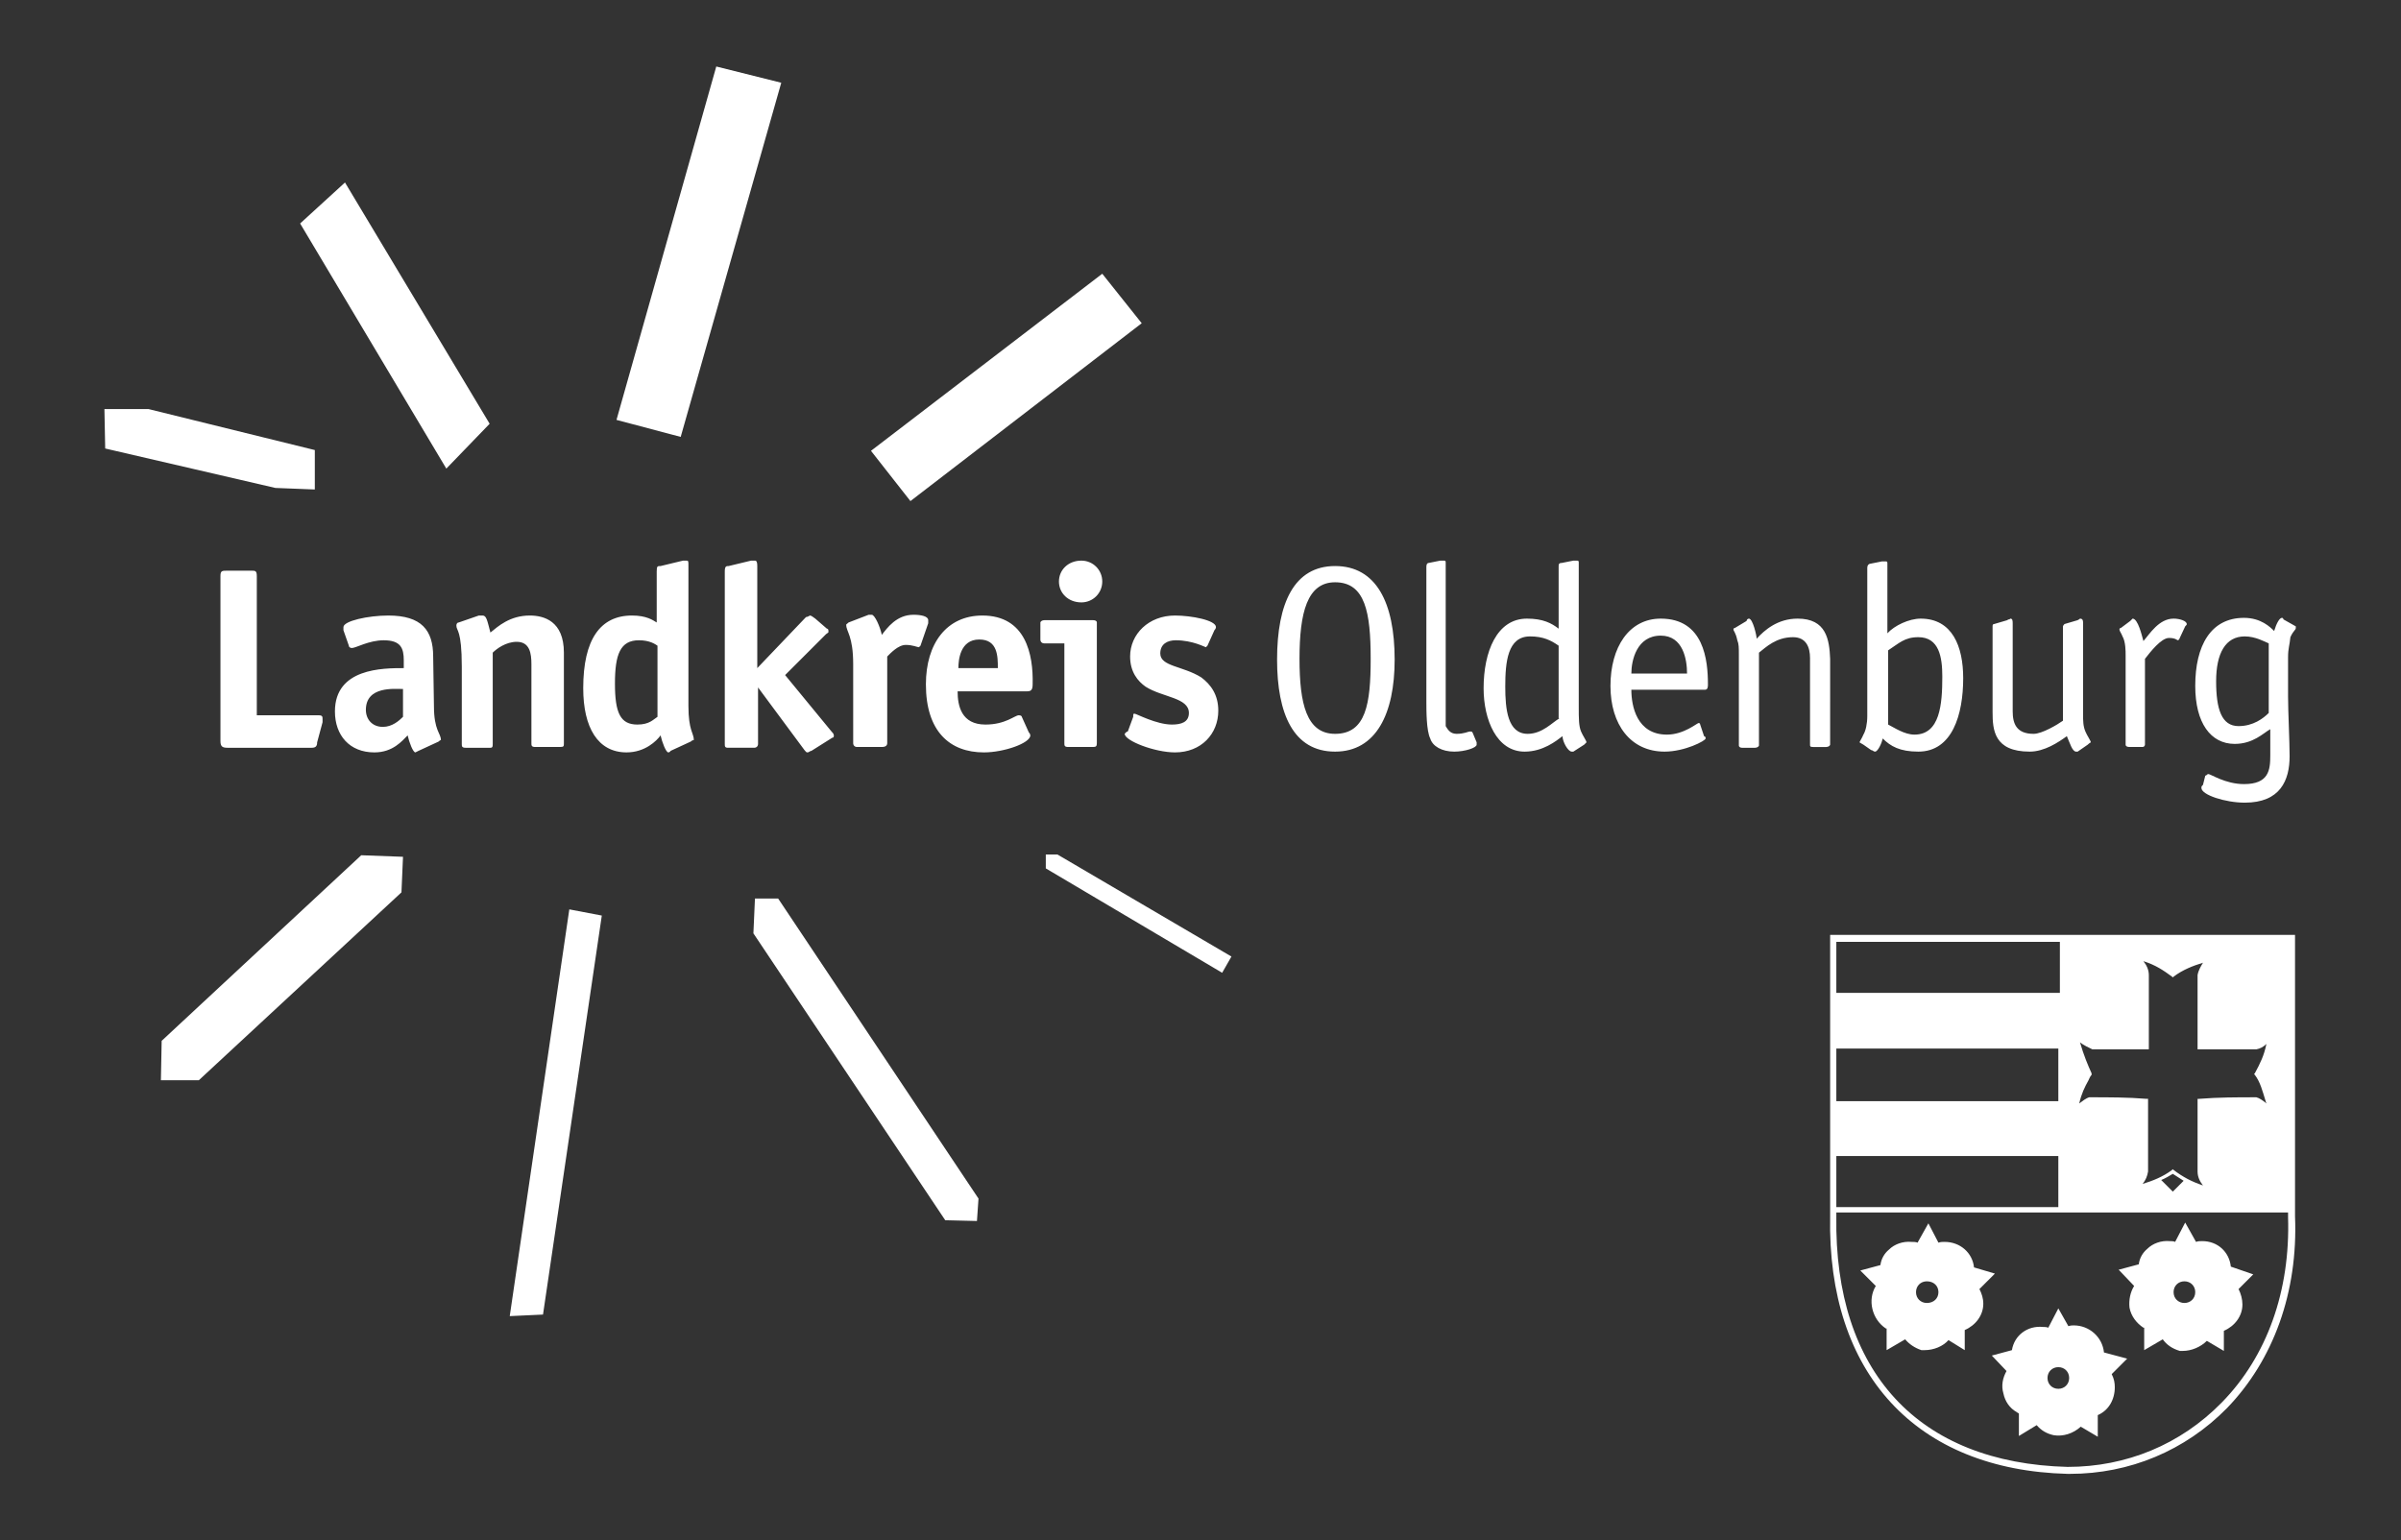
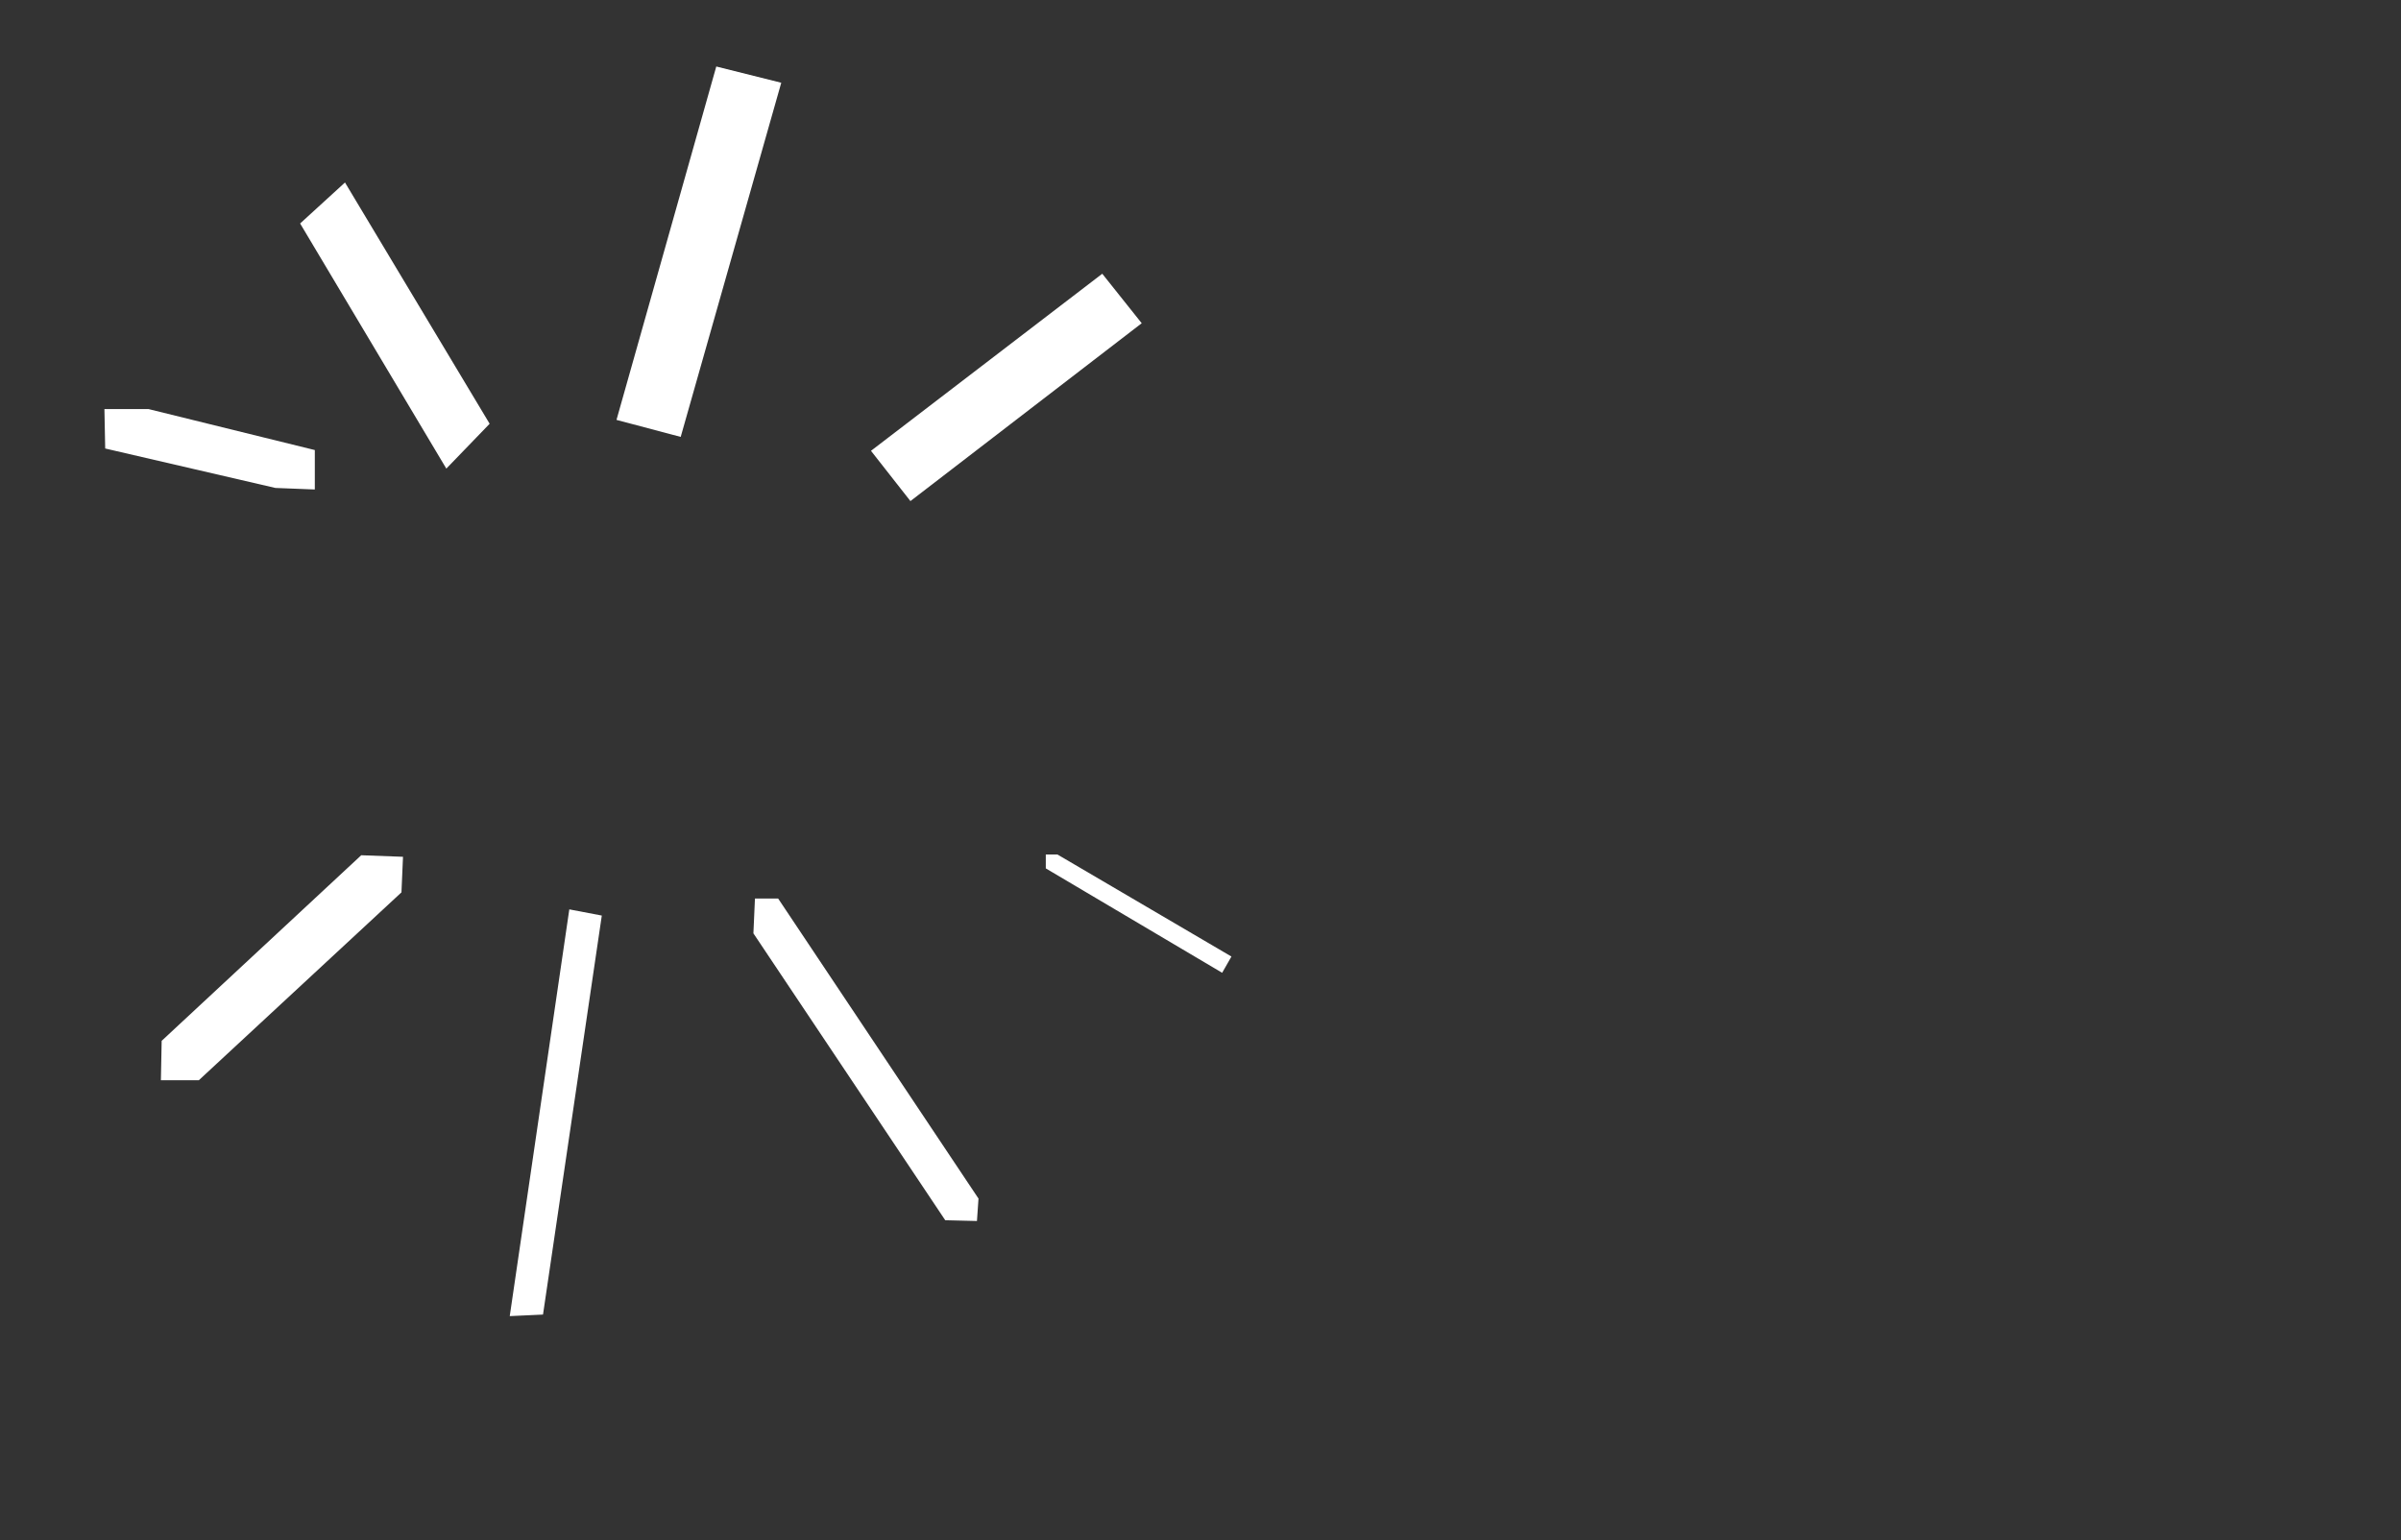
<svg xmlns="http://www.w3.org/2000/svg" version="1.1" id="Ebene_1" x="0px" y="0px" viewBox="0 0 310.4 199.2" style="enable-background:new 0 0 310.4 199.2;" xml:space="preserve">
  <rect x="0" y="0" width="310.4" height="199.2" fill="#333333" stroke="none" />
  <style type="text/css">
	.st0{fill-rule:evenodd;clip-rule:evenodd;fill:#FFFFFF;}
	.st1{fill:#FFFFFF;}
</style>
  <path class="st0" d="M92.6,8.6l8.4,2.1L88,56.5l-8.3-2.2L92.6,8.6z M73.6,117.6l4.2,0.8L70.2,170l-4.3,0.2  C65.9,170.2,73.6,117.6,73.6,117.6z M46.7,110.6l5.4,0.2l-0.2,4.6l-26.2,24.3h-4.9l0.1-5.1C20.9,134.6,46.7,110.6,46.7,110.6z   M97.4,120.7l0.2-4.5h3l25.9,38.8l-0.2,2.9l-4.1-0.1C122.2,157.8,97.4,120.7,97.4,120.7z M13.6,58l-0.1-5.1h5.7l21.5,5.3v5.1  l-5.1-0.2C35.6,63.1,13.6,58,13.6,58z M142.5,35.4l5.1,6.4l-29.9,23l-5.1-6.5L142.5,35.4z M38.8,28.9l5.8-5.3l18.7,31.2l-5.6,5.8  C57.7,60.6,38.8,28.9,38.8,28.9z M135.2,110.5v1.8l22.8,13.5l1.2-2.1l-22.5-13.2C136.7,110.5,135.2,110.5,135.2,110.5z" />
-   <path class="st1" d="M110.3,96.1c0,0.3,0.2,0.5,0.5,0.5h3.2c0.5,0,0.7-0.2,0.7-0.5V84.9c0.4-0.4,1.4-1.5,2.4-1.5  c0.9,0,1.5,0.3,1.7,0.3l0.2-0.2l1-2.9v-0.4c0-0.5-0.9-0.7-1.9-0.7c-2.2,0-3.4,1.7-4.1,2.6c-0.2-1-0.9-2.6-1.3-2.6h-0.4l-2.6,1  c-0.2,0.2-0.3,0.2-0.3,0.3c0,0.9,0.9,1.4,0.9,5.1L110.3,96.1L110.3,96.1z M127,79.6c-4.6,0-7.3,3.6-7.3,8.9c0,6.1,3.1,8.8,7.5,8.8  c2.6,0,6-1.2,6-2.2c0,0,0-0.2-0.2-0.4l-0.9-2c0,0,0-0.2-0.4-0.2c-0.5,0-1.7,1.2-4.3,1.2c-3.1,0-3.6-2.4-3.6-4.3h9  c0.5,0,0.7-0.2,0.7-0.9C133.6,84.6,132.6,79.6,127,79.6L127,79.6z M123.9,86.4c0-1,0.2-3.7,2.7-3.7c2.4,0,2.4,2.2,2.4,3.7H123.9z   M89,73.2c0-0.7,0-0.7-0.3-0.7h-0.4l-2.9,0.7c-0.4,0-0.5,0-0.5,0.7v6.6c-0.5-0.3-1.3-0.9-3.2-0.9c-4.1,0-6.3,3.1-6.3,9.4  c0,5.1,1.9,8.3,5.6,8.3c2.4,0,3.9-1.5,4.4-2.2c0.2,0.9,0.7,2.2,1,2.2c0.2,0,0.3-0.2,0.3-0.2l2.6-1.2c0.2-0.2,0.4-0.2,0.4-0.2  c0-0.9-0.7-1.2-0.7-4.4V73.2z M85,92.7c-0.5,0.3-1,1-2.6,1c-2.2,0-2.9-1.5-2.9-5.3s0.7-5.6,3.1-5.6c1.4,0,2.1,0.5,2.4,0.7  C85,83.5,85,92.7,85,92.7z M56,84.9c0-3.4-1.5-5.3-5.8-5.3c-2.6,0-5.8,0.7-5.8,1.5v0.4l0.7,2c0,0.2,0.2,0.3,0.4,0.3  c0.5,0,2.2-1,4.1-1c2.2,0,2.6,1,2.6,2.6v1c-2.7,0-8.9,0-8.9,5.6c0,3.1,1.9,5.3,5.1,5.3c2.4,0,3.6-1.5,4.3-2.2c0.2,0.9,0.7,2.2,1,2.2  l0.4-0.2l2.6-1.2c0.2-0.2,0.3-0.2,0.3-0.2c0-0.9-0.9-1.2-0.9-4.4L56,84.9L56,84.9z M52.1,92.7c-0.5,0.5-1.4,1.3-2.6,1.3  c-1.4,0-2.2-1-2.2-2.2c0-3.1,3.7-2.7,4.8-2.7C52.1,89.1,52.1,92.7,52.1,92.7z M32.5,73.8h-3.1c-0.7,0-0.9,0-0.9,0.7v21.3  c0,0.7,0.2,0.9,0.9,0.9h10.9c0.5,0,0.7-0.2,0.7-0.7l0.7-2.6V93c0-0.3,0-0.5-0.5-0.5h-8v-18C33.2,73.8,33,73.8,32.5,73.8z   M104.4,97.3c0.2,0,0.3-0.2,0.5-0.2l2.7-1.7c0.2,0,0.2-0.2,0.2-0.3c0-0.2-0.2-0.4-0.3-0.5l-6-7.3l5.3-5.3c0.3-0.2,0.3-0.2,0.3-0.3  c0-0.2,0-0.4-0.2-0.4l-1.5-1.3c-0.3-0.2-0.5-0.4-0.7-0.4c0,0-0.3,0.2-0.5,0.2l-6.3,6.6V73.2c0-0.7-0.2-0.7-0.3-0.7h-0.5l-2.9,0.7  c-0.3,0-0.5,0-0.5,0.7v22.3c0,0.3,0,0.5,0.4,0.5h3.4c0.3,0,0.5-0.2,0.5-0.5v-7.3l6,8.1C104.2,97.2,104.2,97.3,104.4,97.3z   M72.9,96.1V84.4c0-4.1-2.6-4.8-4.4-4.8c-2.6,0-4.1,1.4-5.1,2.2c-0.4-1.5-0.5-2.2-1-2.2h-0.5l-2.6,0.9c-0.2,0-0.3,0.2-0.3,0.4  c0,0.7,0.7,0.5,0.7,5.3v10c0,0.3,0,0.5,0.5,0.5h3.2c0.3,0,0.3-0.2,0.3-0.5V84.4c0.5-0.5,1.7-1.4,3.1-1.4c1.7,0,1.9,1.5,1.9,2.9v10.2  c0,0.3,0,0.5,0.5,0.5h3.2C72.9,96.6,72.9,96.5,72.9,96.1z M141.8,96.1V80.5c0-0.2-0.2-0.3-0.5-0.3H135c-0.3,0-0.5,0.2-0.5,0.3v2.2  c0,0.3,0.2,0.5,0.5,0.5h2.6v12.9c0,0.3,0,0.5,0.5,0.5h3.2C141.7,96.6,141.8,96.5,141.8,96.1z M146.1,84.9c0,2,1,3.2,2,3.9  c2.2,1.4,5.6,1.4,5.6,3.4c0,1.2-1,1.5-2.2,1.5c-2,0-4.6-1.4-4.8-1.4s-0.2,0-0.2,0.4l-0.7,1.9c-0.2,0-0.4,0.3-0.4,0.3  c0,0.9,3.9,2.4,6.5,2.4c3.4,0,5.6-2.4,5.6-5.4c0-2.1-1-3.4-2.2-4.3c-2.4-1.5-5.3-1.4-5.3-3.1c0-1.2,0.9-1.7,2-1.7  c2.2,0,3.8,0.9,3.9,0.9l0.2-0.2l0.9-2c0,0,0.2-0.2,0.2-0.4c0-0.9-3.2-1.5-5.3-1.5C148.5,79.6,146.1,82,146.1,84.9L146.1,84.9z   M136.9,75.2c0,1.5,1.2,2.7,2.9,2.7c1.5,0,2.7-1.2,2.7-2.7s-1.2-2.7-2.7-2.7C138.1,72.5,136.9,73.7,136.9,75.2z M262.4,97.2  c1.9,0,3.7-1.2,4.8-2c0.4,0.9,0.7,2,1.2,2h0.2l1.3-0.9c0.2-0.2,0.4-0.3,0.4-0.3c0-0.2-0.5-0.9-0.7-1.4c-0.3-0.7-0.3-1.4-0.3-2.2  V80.7c0-0.4,0-0.7-0.4-0.7c-0.2,0.2,0,0-0.3,0.2l-1.7,0.5c0,0-0.2,0.2-0.2,0.3v12.2c-0.7,0.5-2.7,1.7-3.8,1.7  c-2.2,0-2.7-1.3-2.7-2.9V80.7c0-0.4,0-0.7-0.3-0.7c-0.2,0.2-0.2,0-0.4,0.2l-1.7,0.5c-0.2,0-0.2,0.2-0.2,0.3v11.1  C257.6,94.4,257.8,97.2,262.4,97.2L262.4,97.2z M241.9,97c0.2,0,0.3,0.2,0.5,0.2c0.4,0,0.9-1.2,1-1.7c1,1,2.2,1.7,4.6,1.7  c4.4,0,5.8-4.8,5.8-9.5c0-4.1-1.4-7.7-5.5-7.7c-1.5,0-3.4,0.9-4.3,1.9v-9c0-0.2,0-0.3-0.2-0.3h-0.5l-1.5,0.3c-0.2,0-0.4,0.2-0.4,0.5  v19.2c0,1-0.2,1.9-0.5,2.4c-0.2,0.5-0.5,0.9-0.5,1c0,0,0.3,0.2,0.5,0.3L241.9,97L241.9,97z M244.1,84.1c1.4-0.9,2.1-1.7,3.9-1.7  c2.7,0,3.1,2.6,3.1,5.1c0,3.6-0.3,7.5-3.6,7.5c-1.3,0-2.6-0.9-3.4-1.3V84.1z M295.2,80.1c0,0,0-0.2-0.2-0.2c-0.3,0-0.7,0.7-1,1.7  c-0.5-0.5-1.7-1.7-3.9-1.7c-4.3,0-6.3,3.6-6.3,8.8c0,4.8,2,7.5,5.1,7.5c2.4,0,3.7-1.4,4.6-1.9v3.4c0,1.9-0.2,3.7-3.4,3.7  c-2.4,0-4.3-1.3-4.6-1.3c-0.2,0-0.2,0.2-0.4,0.2l-0.3,1.2c-0.2,0.2-0.2,0.2-0.2,0.4c0,0.9,3.1,1.9,5.6,1.9c4.6,0,5.8-2.9,5.8-6  c0-1.9-0.2-5.8-0.2-7.7V85c0-1.2,0.2-1.5,0.3-2.6c0.4-0.9,0.7-0.9,0.7-1.2V81L295.2,80.1z M293.3,92.2c-0.7,0.7-2,1.7-3.9,1.7  c-2.2,0-2.9-2.2-2.9-5.8c0-3.6,1.2-5.8,3.7-5.8c1.4,0,2.6,0.7,3.1,0.9L293.3,92.2L293.3,92.2z M274.8,84.7v11.6  c0,0.2,0.2,0.3,0.5,0.3h1.7c0.2,0,0.3-0.2,0.3-0.3V85.2c0.7-0.9,2.1-2.7,3.1-2.7c0.9,0,1,0.3,1.2,0.3c0,0,0.2-0.2,0.2-0.3l0.7-1.5  c0.2-0.2,0.2-0.2,0.2-0.3c0-0.4-0.9-0.7-1.7-0.7c-1.9,0-3.1,2-3.9,2.9c-0.2-0.7-0.7-2.9-1.4-2.9l-0.3,0.3l-1.2,0.9  c0,0-0.2,0-0.2,0.2s0.2,0.4,0.4,0.9C274.8,83,274.8,84.2,274.8,84.7L274.8,84.7z M204.1,91.4V72.8c0-0.2,0-0.3-0.2-0.3h-0.5  l-1.5,0.3c-0.4,0-0.4,0.2-0.4,0.5v8c-0.9-0.7-2-1.3-4.1-1.3c-3.9,0-5.6,4.3-5.6,9c0,4.1,1.7,8.2,5.3,8.2c2.4,0,4.1-1.4,4.9-2  c0,0.7,0.7,2,1.2,2h0.2l1.4-0.9l0.3-0.3c0-0.2-0.5-0.9-0.7-1.4C204.1,93.9,204.1,92.9,204.1,91.4L204.1,91.4z M201.6,92.9  c-0.9,0.5-2.2,2-4.1,2c-2.6,0-2.9-3.2-2.9-6.1c0-3.2,0.3-6.5,3.2-6.5c1.7,0,2.7,0.5,3.7,1.2v9.4H201.6z M232.4,80  c-2.6,0-4.3,1.5-5.3,2.6c0-0.4-0.5-2.6-1-2.6c-0.2,0-0.3,0.2-0.3,0.3l-1.5,0.9c-0.2,0-0.2,0.2-0.2,0.2c0,0.2,0.3,0.4,0.5,1.4  c0.2,0.5,0.2,0.9,0.2,2v11.6c0,0.2,0.2,0.3,0.4,0.3h1.7c0.3,0,0.5-0.2,0.5-0.3v-12c0.9-0.7,2.2-2,4.4-2c1.7,0,2.2,1.3,2.2,2.7v11.2  c0,0.2,0,0.3,0.4,0.3h1.7c0.3,0,0.5-0.2,0.5-0.3V85.2C236.5,82.7,236.1,80,232.4,80L232.4,80z M172.6,73.2c-5.3,0-7.5,4.8-7.5,12.1  c0,7,2.1,11.9,7.5,11.9c5.3,0,7.7-4.9,7.7-11.9C180.3,77.9,177.9,73.2,172.6,73.2z M172.6,94.9c-3.7,0-4.6-3.9-4.6-9.7  c0-6,1-9.9,4.6-9.9c3.9,0,4.6,3.9,4.6,9.9C177.2,91,176.6,94.9,172.6,94.9z M190,94.6c-0.2,0-0.7,0.3-1.7,0.3c-0.9,0-1.2-0.7-1.4-1  V72.8c0-0.2,0-0.3-0.2-0.3h-0.5l-1.5,0.3c-0.2,0-0.3,0.2-0.3,0.5v17.4c0,1.2,0,3.8,0.5,4.8c0.3,1,1.5,1.7,3.1,1.7  c1.4,0,2.9-0.5,2.9-0.9V96l-0.5-1.2C190.3,94.6,190.3,94.6,190,94.6L190,94.6z M214.7,80c-4.1,0-6.5,3.7-6.5,8.7s2.6,8.5,7,8.5  c2.6,0,5.3-1.4,5.3-1.7c0-0.2,0-0.2-0.2-0.3l-0.5-1.5c0,0,0-0.2-0.2-0.2s-1.9,1.5-4.1,1.5c-3.9,0-4.6-3.7-4.6-5.8h9.5  c0.4,0,0.4-0.4,0.4-0.7C220.8,85.4,220.3,80,214.7,80L214.7,80z M210.9,87.1c0-1.7,0.7-4.9,3.8-4.9c2.9,0,3.4,3.1,3.4,4.9H210.9z   M257.9,164.7l-2.7-0.8c-0.2-1.9-1.8-3.3-3.8-3.3c-0.3,0-0.5,0-0.8,0.1l-1.3-2.5l-1.4,2.5c-0.2-0.1-0.5-0.1-0.8-0.1  c-1.1-0.1-2.2,0.3-2.9,1c-0.6,0.5-1,1.2-1.1,2l-2.6,0.7l2,2c-1.1,1.8-0.5,4.3,1.3,5.5h0.1v2.8l2.4-1.4c0.5,0.6,1.2,1.1,2.1,1.4h0.4  c1.2,0,2.4-0.5,3.1-1.3l2.1,1.3V172c1.4-0.6,2.4-1.9,2.4-3.4c0-0.7-0.2-1.3-0.5-1.9L257.9,164.7L257.9,164.7z M249.1,168.5  c-0.8,0-1.4-0.6-1.4-1.4c0-0.8,0.6-1.4,1.4-1.4c0.9,0,1.5,0.6,1.5,1.4C250.6,167.9,250,168.5,249.1,168.5z M288.4,163.8  c-0.2-1.9-1.7-3.3-3.7-3.3c-0.3,0-0.5,0-0.8,0.1l-1.4-2.5l-1.3,2.5c-0.2-0.1-0.5-0.1-0.7-0.1c-1.1-0.1-2.2,0.3-2.9,1  c-0.6,0.5-1,1.2-1.1,2l-2.6,0.7l2,2.1c-0.5,0.8-0.7,1.8-0.6,2.8c0.2,1.1,0.9,2,1.8,2.6h0.1v2.9l2.4-1.4c0.5,0.7,1.2,1.2,2.2,1.5h0.4  c1.1,0,2.3-0.5,3.1-1.3l2.2,1.3v-2.6c1.4-0.6,2.4-1.9,2.4-3.4c0-0.7-0.2-1.4-0.5-2l1.9-1.9L288.4,163.8L288.4,163.8z M282.4,168.5  c-0.8,0-1.4-0.6-1.4-1.4c0-0.8,0.6-1.4,1.4-1.4s1.4,0.6,1.4,1.4C283.8,167.9,283.2,168.5,282.4,168.5z M272,174.9  c-0.2-2-1.9-3.5-3.9-3.5c-0.2,0-0.4,0-0.7,0.1l-1.3-2.3l-1.3,2.5c-0.2-0.1-0.5-0.1-0.7-0.1c-2-0.2-3.7,1.1-4,3l-2.6,0.7l1.9,2  c-0.5,0.9-0.7,1.9-0.4,2.9c0.2,1,0.8,1.9,1.7,2.4c0.1,0.1,0.2,0.1,0.3,0.2v2.9l2.3-1.4c0.6,0.7,1.3,1.1,2.2,1.3  c1.2,0.2,2.5-0.2,3.5-1.1l2.2,1.3V183c1.4-0.6,2.2-2,2.2-3.6c0-0.6-0.1-1.1-0.4-1.7l2-2L272,174.9L272,174.9z M266.1,179.6  c-0.8,0-1.4-0.6-1.4-1.4s0.6-1.4,1.4-1.4s1.4,0.6,1.4,1.4S266.9,179.6,266.1,179.6z" />
-   <path class="st1" d="M296.7,120.9h-60.1v36.4c-0.4,20.3,11.1,32.8,30.7,33.3h0.3c7.7,0,14.9-3,20.3-8.5c6-6.2,9.2-15,8.8-24.8  L296.7,120.9L296.7,120.9z M270.4,138.8c-0.5-1.1-1-2.3-1.5-4c0.5,0.4,1.2,0.7,1.6,0.9h7.3v-9.6c0-0.7-0.3-1.3-0.7-1.8  c1.6,0.5,2.6,1.2,3.7,2l0.1,0.1l0.1-0.1c1.2-0.9,2.5-1.4,3.8-1.8c-0.3,0.5-0.6,1-0.7,1.6v9.6h7.6c0.5-0.1,0.9-0.3,1.3-0.7  c-0.3,1.5-0.8,2.5-1.5,3.8l-0.1,0.1l0.1,0.1c0.7,0.9,1,2.1,1.4,3.4c0,0.1,0.1,0.2,0.1,0.3l-0.1-0.1c-0.4-0.3-0.8-0.6-1.2-0.7h-0.1  c-2.4,0-4.8,0-7.3,0.2h-0.2v9.4c0,0.7,0.3,1.3,0.7,1.8c-1.5-0.5-2.6-1.1-3.8-2l-0.1-0.1l-0.1,0.1c-1.2,0.9-2.5,1.4-3.8,1.8  c0.4-0.5,0.6-1,0.7-1.6v-9.4h-0.2c-2.4-0.2-4.9-0.2-7.3-0.2h-0.1c-0.4,0.1-0.9,0.5-1.3,0.8c0.3-1.3,0.7-2.1,1.2-3  c0.1-0.2,0.2-0.5,0.4-0.7V138.8L270.4,138.8z M282.3,152.7l-1.4,1.4l-1.5-1.5c0.5-0.2,1-0.5,1.5-0.8  C281.4,152.1,281.8,152.4,282.3,152.7L282.3,152.7z M237.4,121.8h28.9v6.6h-28.9V121.8z M237.4,135.6h28.7v6.8h-28.7L237.4,135.6  L237.4,135.6z M237.4,149.5h28.7v6.6h-28.7L237.4,149.5L237.4,149.5z M287.2,181.4c-5.3,5.4-12.3,8.3-19.9,8.3  c-19.3-0.5-30.2-12.3-29.9-32.4v-0.5h58.4v0.6C296.1,166.9,293.1,175.4,287.2,181.4L287.2,181.4z" />
</svg>